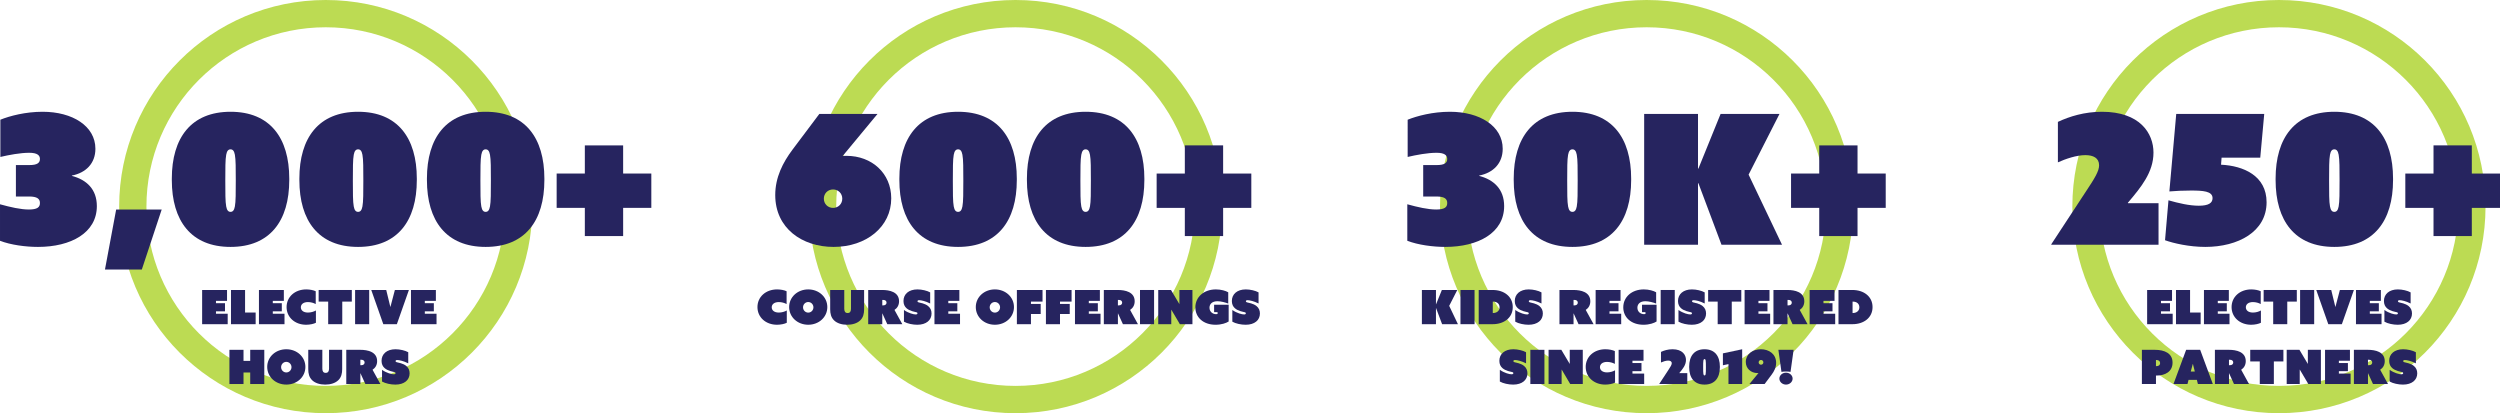
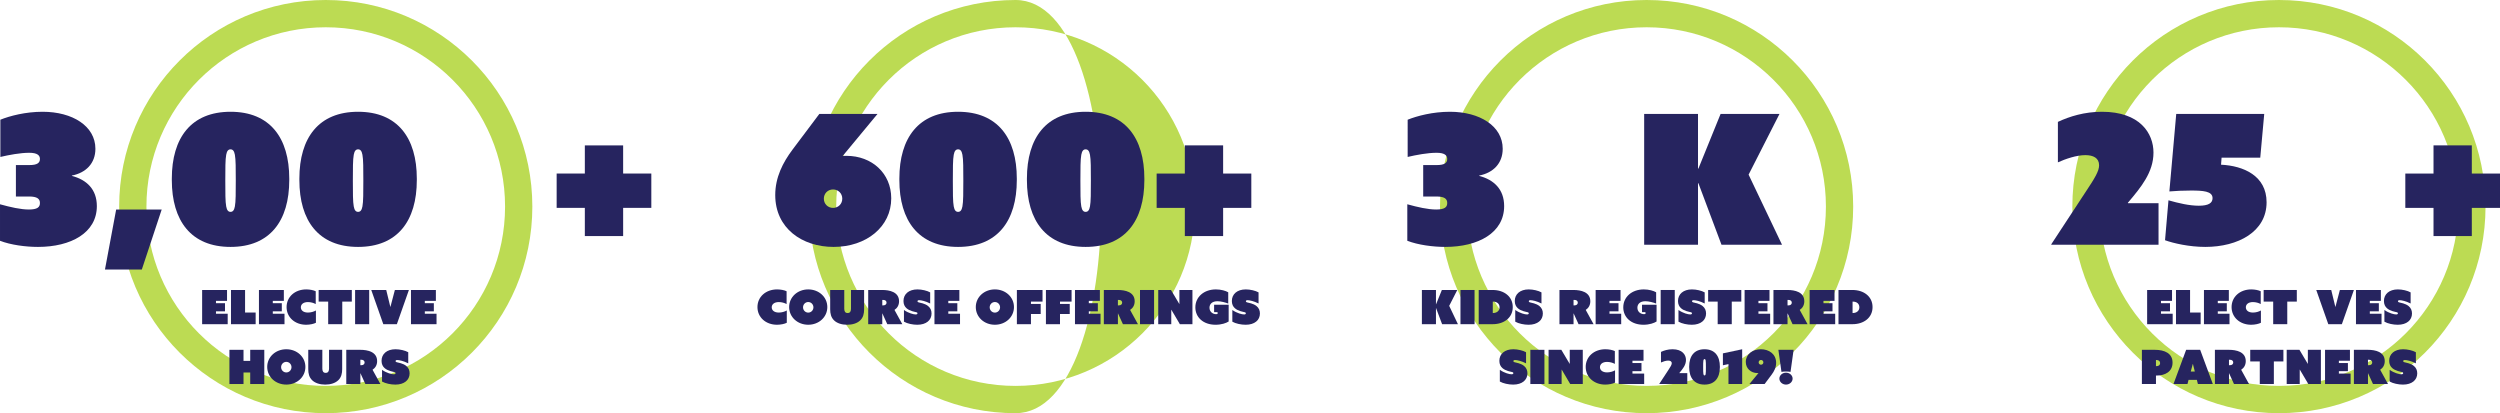
<svg xmlns="http://www.w3.org/2000/svg" x="0px" y="0px" viewBox="0 0 993.995 164.278" xml:space="preserve">
  <g id="main">
    <g>
-       <path fill="#BCDB53" d="M403.774,0c-45.364,0-82.139,36.775-82.139,82.139s36.775,82.139,82.139,82.139   s82.139-36.775,82.139-82.139S449.138,0,403.774,0z M403.774,153.435c-39.376,0-71.296-31.92-71.296-71.296   s31.92-71.296,71.296-71.296s71.296,31.92,71.296,71.296S443.15,153.435,403.774,153.435z" />
+       <path fill="#BCDB53" d="M403.774,0c-45.364,0-82.139,36.775-82.139,82.139s36.775,82.139,82.139,82.139   S449.138,0,403.774,0z M403.774,153.435c-39.376,0-71.296-31.92-71.296-71.296   s31.92-71.296,71.296-71.296s71.296,31.92,71.296,71.296S443.15,153.435,403.774,153.435z" />
      <g>
        <g>
          <path fill="#26245F" d="M309.652,120.104c-1.804,0-2.817,0.883-2.817,2.085s1.014,2.085,2.817,2.085     c1.164,0,2.311-0.338,3.175-0.826v4.884c-0.864,0.451-2.386,0.789-3.889,0.789c-4.489,0-7.776-2.986-7.776-7.025     c0-4.038,3.287-7.025,7.813-7.025c1.447,0,2.931,0.301,3.776,0.733v5.09C311.906,120.423,310.779,120.104,309.652,120.104z" />
          <path fill="#26245F" d="M321.351,115.069c4.264,0,7.589,3.062,7.589,7.025c0,3.964-3.325,7.025-7.589,7.025     s-7.589-3.062-7.589-7.025C313.762,118.132,317.087,115.069,321.351,115.069z M321.351,124.293c1.146,0,2.066-0.939,2.066-2.104     c0-1.164-0.921-2.104-2.066-2.104s-2.066,0.939-2.066,2.104C319.284,123.354,320.205,124.293,321.351,124.293z" />
          <path fill="#26245F" d="M342.046,127.355c-1.202,1.184-3.1,1.766-5.223,1.766c-2.122,0-4.02-0.582-5.222-1.766     c-1.183-1.165-1.521-2.668-1.521-4.377v-7.683h5.598v7.477c0,1.014,0.357,1.69,1.334,1.69s1.333-0.677,1.333-1.69v-7.477h5.223     v7.683C343.567,124.687,343.229,126.19,342.046,127.355z" />
          <path fill="#26245F" d="M345.196,115.295h5.56c2.931,0,6.706,0.789,6.706,4.489c0,1.578-0.714,2.705-1.822,3.438l3.118,5.673     h-5.973l-1.954-4.282h-0.037v4.282h-5.598V115.295z M351.15,121.419c0.902,0,1.334-0.488,1.334-1.09     c0-0.62-0.451-1.089-1.334-1.089h-0.356v2.179H351.15z" />
          <path fill="#26245F" d="M364.088,125.025c0.526,0,0.695-0.207,0.695-0.451s-0.169-0.356-0.432-0.432     c-0.602-0.169-2.63-0.433-3.926-1.597c-0.714-0.639-1.202-1.54-1.202-2.874c0-2.724,2.104-4.603,5.541-4.603     c1.747,0,3.851,0.489,5.071,1.184v4.414c-1.859-0.958-3.625-1.314-4.357-1.314c-0.526,0-0.677,0.188-0.677,0.432     s0.169,0.357,0.433,0.433c0.601,0.169,2.479,0.432,3.756,1.446c0.939,0.751,1.391,1.747,1.391,2.986     c0,2.63-2.104,4.471-5.673,4.471c-1.803,0-3.982-0.451-5.297-1.221v-4.64C361.289,124.556,363.243,125.025,364.088,125.025z" />
          <path fill="#26245F" d="M381.441,115.295v4.339h-4.396v0.921h3.588v3.23h-3.588v0.958h4.658v4.151h-10.162v-13.6H381.441z" />
          <path fill="#26245F" d="M395.562,115.069c4.264,0,7.588,3.062,7.588,7.025c0,3.964-3.324,7.025-7.588,7.025     c-4.265,0-7.589-3.062-7.589-7.025C387.973,118.132,391.297,115.069,395.562,115.069z M395.562,124.293     c1.146,0,2.065-0.939,2.065-2.104c0-1.164-0.92-2.104-2.065-2.104c-1.146,0-2.066,0.939-2.066,2.104     C393.495,123.354,394.415,124.293,395.562,124.293z" />
          <path fill="#26245F" d="M414.509,115.295v4.621h-4.602v0.92h3.869v4.001h-3.869v4.058h-5.598v-13.6H414.509z" />
          <path fill="#26245F" d="M426.058,115.295v4.621h-4.603v0.92h3.87v4.001h-3.87v4.058h-5.597v-13.6H426.058z" />
          <path fill="#26245F" d="M437.306,115.295v4.339h-4.396v0.921h3.588v3.23h-3.588v0.958h4.658v4.151h-10.162v-13.6H437.306z" />
          <path fill="#26245F" d="M438.88,115.295h5.56c2.931,0,6.706,0.789,6.706,4.489c0,1.578-0.714,2.705-1.822,3.438l3.118,5.673     h-5.974l-1.953-4.282h-0.038v4.282h-5.597V115.295z M444.834,121.419c0.901,0,1.334-0.488,1.334-1.09     c0-0.62-0.451-1.089-1.334-1.089h-0.357v2.179H444.834z" />
          <path fill="#26245F" d="M458.86,115.295v13.6h-5.597v-13.6H458.86z" />
          <path fill="#26245F" d="M465.583,115.295l3.307,5.561l0.037-0.02v-5.541h5.185v13.6h-4.997l-3.381-5.729l-0.037,0.019v5.71     h-5.185v-13.6H465.583z" />
          <path fill="#26245F" d="M475.271,122.208c0-4.114,3.382-7.139,8.171-7.139c2.011,0,3.889,0.545,4.903,1.146v4.489     c-0.996-0.413-2.912-0.939-4.265-0.939c-2.16,0-3.192,1.127-3.192,2.592c0,1.597,1.258,2.555,2.648,2.555     c0.263,0,0.45-0.037,0.563-0.075v-0.732h-1.371v-2.949h5.785v6.669c-0.958,0.619-2.817,1.296-5.203,1.296     C478.37,129.12,475.271,126.134,475.271,122.208z" />
          <path fill="#26245F" d="M494.651,125.025c0.525,0,0.694-0.207,0.694-0.451s-0.169-0.356-0.432-0.432     c-0.601-0.169-2.63-0.433-3.926-1.597c-0.714-0.639-1.202-1.54-1.202-2.874c0-2.724,2.104-4.603,5.541-4.603     c1.747,0,3.851,0.489,5.072,1.184v4.414c-1.86-0.958-3.626-1.314-4.358-1.314c-0.525,0-0.676,0.188-0.676,0.432     s0.169,0.357,0.432,0.433c0.602,0.169,2.479,0.432,3.757,1.446c0.939,0.751,1.39,1.747,1.39,2.986     c0,2.63-2.104,4.471-5.672,4.471c-1.804,0-3.982-0.451-5.298-1.221v-4.64C491.853,124.556,493.806,125.025,494.651,125.025z" />
        </g>
      </g>
      <g>
        <g>
          <path fill="#26245F" d="M354.354,78.848c0,11.351-9.914,19.325-22.917,19.325c-12.499,0-23.203-7.399-23.203-20.618     c0-7.04,3.017-12.931,6.896-18.103L325.763,45.3h23.132L335.03,62.038c0.574-0.072,1.077-0.072,1.58-0.072     C346.596,61.966,354.354,68.862,354.354,78.848z M334.886,78.992c0-2.084-1.58-3.664-3.663-3.664     c-2.084,0-3.664,1.58-3.664,3.664c0,2.083,1.58,3.663,3.664,3.663C333.306,82.655,334.886,81.075,334.886,78.992z" />
          <path fill="#26245F" d="M357.585,71.593v-0.575c0-16.235,7.687-26.58,23.348-26.58c15.66,0,23.348,10.345,23.348,26.58v0.575     c0,16.235-7.688,26.58-23.348,26.58C365.271,98.173,357.585,87.828,357.585,71.593z M380.933,84.236     c0.862,0,1.437-0.575,1.724-2.155c0.359-1.796,0.359-5.747,0.359-10.273c0-4.598,0-8.477-0.359-10.272     c-0.287-1.581-0.861-2.155-1.724-2.155s-1.437,0.574-1.725,2.155c-0.358,1.796-0.358,5.747-0.358,10.272     c0,4.598,0,8.478,0.358,10.273C379.496,83.661,380.07,84.236,380.933,84.236z" />
          <path fill="#26245F" d="M408.301,71.593v-0.575c0-16.235,7.687-26.58,23.347-26.58c15.661,0,23.348,10.345,23.348,26.58v0.575     c0,16.235-7.687,26.58-23.348,26.58C415.987,98.173,408.301,87.828,408.301,71.593z M431.647,84.236     c0.862,0,1.438-0.575,1.725-2.155c0.359-1.796,0.359-5.747,0.359-10.273c0-4.598,0-8.477-0.359-10.272     c-0.287-1.581-0.862-2.155-1.725-2.155c-0.861,0-1.437,0.574-1.724,2.155c-0.359,1.796-0.359,5.747-0.359,10.272     c0,4.598,0,8.478,0.359,10.273C430.211,83.661,430.786,84.236,431.647,84.236z" />
          <path fill="#26245F" d="M459.878,82.655V69.006h11.207V57.8h15.229v11.206h11.207v13.649h-11.207v11.207h-15.229V82.655H459.878     z" />
        </g>
      </g>
      <path fill="#BCDB53" d="M654.684,0c-45.364,0-82.139,36.775-82.139,82.139s36.775,82.139,82.139,82.139   c45.364,0,82.139-36.775,82.139-82.139S700.048,0,654.684,0z M654.684,153.435c-39.376,0-71.296-31.92-71.296-71.296   s31.92-71.296,71.296-71.296s71.296,31.92,71.296,71.296S694.06,153.435,654.684,153.435z" />
      <g>
        <g>
          <path fill="#26245F" d="M570.937,115.295v5.673l0.038,0.019l2.311-5.691h6.123l-3.212,6.312l3.475,7.288h-6.292l-2.404-6.405     l-0.038,0.019v6.387h-5.597v-13.6H570.937z" />
          <path fill="#26245F" d="M586.278,115.295v13.6h-5.598v-13.6H586.278z" />
          <path fill="#26245F" d="M587.929,115.295h5.541c4.564,0,8.002,2.63,8.002,6.8c0,4.208-3.456,6.8-7.964,6.8h-5.579V115.295z      M593.583,124.462c1.577,0,2.648-0.902,2.648-2.273c0-1.427-1.033-2.272-2.63-2.272h-0.075v4.546H593.583z" />
          <path fill="#26245F" d="M607.14,125.025c0.526,0,0.695-0.207,0.695-0.451s-0.169-0.356-0.432-0.432     c-0.602-0.169-2.63-0.433-3.926-1.597c-0.714-0.639-1.202-1.54-1.202-2.874c0-2.724,2.104-4.603,5.541-4.603     c1.747,0,3.851,0.489,5.071,1.184v4.414c-1.859-0.958-3.625-1.314-4.357-1.314c-0.526,0-0.677,0.188-0.677,0.432     s0.169,0.357,0.433,0.433c0.601,0.169,2.479,0.432,3.756,1.446c0.939,0.751,1.391,1.747,1.391,2.986     c0,2.63-2.104,4.471-5.673,4.471c-1.803,0-3.982-0.451-5.297-1.221v-4.64C604.341,124.556,606.295,125.025,607.14,125.025z" />
          <path fill="#26245F" d="M620.039,115.295h5.56c2.931,0,6.706,0.789,6.706,4.489c0,1.578-0.714,2.705-1.822,3.438l3.118,5.673     h-5.973l-1.954-4.282h-0.037v4.282h-5.598V115.295z M625.993,121.419c0.902,0,1.334-0.488,1.334-1.09     c0-0.62-0.451-1.089-1.334-1.089h-0.356v2.179H625.993z" />
          <path fill="#26245F" d="M644.322,115.295v4.339h-4.396v0.921h3.588v3.23h-3.588v0.958h4.658v4.151h-10.162v-13.6H644.322z" />
          <path fill="#26245F" d="M645.408,122.208c0-4.114,3.381-7.139,8.171-7.139c2.01,0,3.888,0.545,4.902,1.146v4.489     c-0.995-0.413-2.911-0.939-4.264-0.939c-2.16,0-3.193,1.127-3.193,2.592c0,1.597,1.259,2.555,2.648,2.555     c0.263,0,0.451-0.037,0.563-0.075v-0.732h-1.371v-2.949h5.785v6.669c-0.958,0.619-2.817,1.296-5.203,1.296     C648.508,129.12,645.408,126.134,645.408,122.208z" />
          <path fill="#26245F" d="M665.878,115.295v13.6h-5.598v-13.6H665.878z" />
          <path fill="#26245F" d="M672.036,125.025c0.526,0,0.695-0.207,0.695-0.451s-0.169-0.356-0.432-0.432     c-0.602-0.169-2.63-0.433-3.926-1.597c-0.714-0.639-1.202-1.54-1.202-2.874c0-2.724,2.104-4.603,5.541-4.603     c1.747,0,3.851,0.489,5.071,1.184v4.414c-1.859-0.958-3.625-1.314-4.357-1.314c-0.526,0-0.677,0.188-0.677,0.432     s0.169,0.357,0.433,0.433c0.601,0.169,2.479,0.432,3.756,1.446c0.939,0.751,1.391,1.747,1.391,2.986     c0,2.63-2.104,4.471-5.673,4.471c-1.803,0-3.982-0.451-5.297-1.221v-4.64C669.237,124.556,671.191,125.025,672.036,125.025z" />
          <path fill="#26245F" d="M679.151,119.916v-4.621h13.187v4.621h-3.794v8.979h-5.598v-8.979H679.151z" />
          <path fill="#26245F" d="M703.548,115.295v4.339h-4.396v0.921h3.588v3.23h-3.588v0.958h4.658v4.151h-10.162v-13.6H703.548z" />
          <path fill="#26245F" d="M705.122,115.295h5.56c2.931,0,6.706,0.789,6.706,4.489c0,1.578-0.714,2.705-1.822,3.438l3.118,5.673     h-5.973l-1.954-4.282h-0.037v4.282h-5.598V115.295z M711.076,121.419c0.902,0,1.334-0.488,1.334-1.09     c0-0.62-0.451-1.089-1.334-1.089h-0.356v2.179H711.076z" />
          <path fill="#26245F" d="M729.405,115.295v4.339h-4.396v0.921h3.588v3.23h-3.588v0.958h4.658v4.151h-10.162v-13.6H729.405z" />
          <path fill="#26245F" d="M730.979,115.295h5.541c4.564,0,8.002,2.63,8.002,6.8c0,4.208-3.457,6.8-7.965,6.8h-5.578V115.295z      M736.633,124.462c1.578,0,2.648-0.902,2.648-2.273c0-1.427-1.033-2.272-2.63-2.272h-0.075v4.546H736.633z" />
          <path fill="#26245F" d="M601.009,148.817c0.526,0,0.695-0.207,0.695-0.451s-0.169-0.356-0.432-0.432     c-0.602-0.169-2.63-0.433-3.926-1.597c-0.714-0.639-1.202-1.54-1.202-2.874c0-2.724,2.104-4.602,5.541-4.602     c1.747,0,3.851,0.488,5.071,1.183v4.414c-1.859-0.958-3.625-1.314-4.357-1.314c-0.526,0-0.677,0.188-0.677,0.432     s0.169,0.357,0.433,0.433c0.601,0.169,2.479,0.432,3.756,1.446c0.939,0.751,1.391,1.747,1.391,2.986     c0,2.63-2.104,4.471-5.673,4.471c-1.803,0-3.982-0.451-5.297-1.221v-4.64C598.21,148.348,600.164,148.817,601.009,148.817z" />
          <path fill="#26245F" d="M614.06,139.087v13.6h-5.597v-13.6H614.06z" />
          <path fill="#26245F" d="M620.782,139.087l3.306,5.561l0.038-0.02v-5.541h5.184v13.6h-4.996l-3.381-5.729l-0.038,0.019v5.71     h-5.184v-13.6H620.782z" />
          <path fill="#26245F" d="M638.96,143.896c-1.803,0-2.817,0.883-2.817,2.085s1.015,2.085,2.817,2.085     c1.165,0,2.311-0.338,3.175-0.826v4.884c-0.864,0.451-2.386,0.789-3.888,0.789c-4.49,0-7.777-2.986-7.777-7.025     c0-4.038,3.287-7.024,7.814-7.024c1.446,0,2.931,0.3,3.775,0.732v5.09C641.215,144.215,640.087,143.896,638.96,143.896z" />
          <path fill="#26245F" d="M653.458,139.087v4.339h-4.396v0.921h3.588v3.23h-3.588v0.958h4.658v4.151h-10.162v-13.6H653.458z" />
          <path fill="#26245F" d="M664.685,144.422c0-0.751-0.601-1.052-1.428-1.052c-0.92,0-2.066,0.395-2.854,0.751v-4.207     c1.202-0.563,2.761-1.052,4.583-1.052c3.944,0,5.354,2.234,5.354,4.244c0,2.048-1.297,3.606-2.668,5.223l0.02,0.037h3.174v4.32     h-11.139l-0.019-0.037l3.55-5.41C664.271,145.718,664.685,145.023,664.685,144.422z" />
          <path fill="#26245F" d="M671.612,145.962v-0.15c0-4.245,2.01-6.949,6.104-6.949c4.096,0,6.105,2.704,6.105,6.949v0.15     c0,4.245-2.01,6.95-6.105,6.95C673.622,152.912,671.612,150.207,671.612,145.962z M677.717,149.268     c0.226,0,0.376-0.15,0.451-0.563c0.094-0.47,0.094-1.502,0.094-2.686c0-1.202,0-2.217-0.094-2.687     c-0.075-0.413-0.226-0.563-0.451-0.563c-0.225,0-0.375,0.15-0.45,0.563c-0.094,0.47-0.094,1.503-0.094,2.687     c0,1.202,0,2.216,0.094,2.686C677.342,149.117,677.492,149.268,677.717,149.268z" />
          <path fill="#26245F" d="M685.021,145.23v-4.733l7.663-1.634v13.824h-5.447v-7.927L685.021,145.23z" />
          <path fill="#26245F" d="M706.187,144.253c0,1.841-0.789,3.381-1.804,4.733l-2.779,3.7h-6.049l3.625-4.377     c-0.169,0.02-0.281,0.02-0.413,0.02c-2.61,0-4.64-1.804-4.64-4.414c0-2.968,2.593-5.053,5.992-5.053     C703.388,138.862,706.187,140.797,706.187,144.253z M701.115,144.065c0-0.525-0.414-0.938-0.939-0.938     c-0.526,0-0.939,0.413-0.939,0.938c0,0.526,0.413,0.939,0.939,0.939C700.701,145.004,701.115,144.591,701.115,144.065z" />
          <path fill="#26245F" d="M713.133,139.087l-1.221,8.772c-0.602-0.094-1.202-0.15-1.804-0.15c-0.601,0-1.202,0.057-1.803,0.15     l-1.222-8.772H713.133z M710.108,148.179c1.446,0,2.63,1.052,2.63,2.348c0,1.314-1.184,2.386-2.63,2.386s-2.63-1.071-2.63-2.386     C707.479,149.231,708.662,148.179,710.108,148.179z" />
        </g>
      </g>
      <g>
        <g>
          <path fill="#26245F" d="M571.034,83.302c3.376,0,4.382-0.934,4.382-2.586s-1.077-2.586-4.311-2.586h-5.244v-12.5h5.388     c3.09,0,4.167-0.862,4.167-2.442c0-1.437-1.077-2.442-4.238-2.442c-3.592,0-8.118,0.861-11.494,1.652V47.599     c3.735-1.509,9.985-3.161,16.81-3.161c11.854,0,20.978,5.675,20.978,14.727c0,5.819-3.808,9.555-9.339,10.633v0.144     c5.818,1.508,9.913,5.315,9.913,11.997c0,10.632-10.272,16.235-23.419,16.235c-4.885,0-10.848-0.79-15.086-2.442V81.219     C563.706,82.368,567.729,83.302,571.034,83.302z" />
-           <path fill="#26245F" d="M601.851,71.593v-0.575c0-16.235,7.687-26.58,23.347-26.58c15.661,0,23.348,10.345,23.348,26.58v0.575     c0,16.235-7.687,26.58-23.348,26.58C609.537,98.173,601.851,87.828,601.851,71.593z M625.197,84.236     c0.862,0,1.438-0.575,1.725-2.155c0.359-1.796,0.359-5.747,0.359-10.273c0-4.598,0-8.477-0.359-10.272     c-0.287-1.581-0.862-2.155-1.725-2.155c-0.861,0-1.437,0.574-1.724,2.155c-0.359,1.796-0.359,5.747-0.359,10.272     c0,4.598,0,8.478,0.359,10.273C623.761,83.661,624.336,84.236,625.197,84.236z" />
          <path fill="#26245F" d="M675.123,45.3v21.695l0.144,0.071l8.836-21.767h23.419l-12.284,24.138l13.29,27.873h-24.065     l-9.195-24.497l-0.144,0.072v24.425h-21.408V45.3H675.123z" />
-           <path fill="#26245F" d="M712.116,82.655V69.006h11.207V57.8h15.229v11.206h11.207v13.649h-11.207v11.207h-15.229V82.655H712.116     z" />
        </g>
      </g>
      <path fill="#BCDB53" d="M906.103,0c-45.364,0-82.139,36.775-82.139,82.139s36.775,82.139,82.139,82.139   s82.139-36.775,82.139-82.139S951.468,0,906.103,0z M906.103,153.435c-39.376,0-71.296-31.92-71.296-71.296   s31.92-71.296,71.296-71.296S977.4,42.763,977.4,82.139S945.479,153.435,906.103,153.435z" />
      <g>
        <g>
          <path fill="#26245F" d="M863.594,115.295v4.339h-4.396v0.921h3.588v3.23h-3.588v0.958h4.658v4.151h-10.161v-13.6H863.594z" />
          <path fill="#26245F" d="M870.766,115.295v8.979h4.207v4.621h-9.805v-13.6H870.766z" />
          <path fill="#26245F" d="M886.184,115.295v4.339h-4.396v0.921h3.588v3.23h-3.588v0.958h4.658v4.151h-10.161v-13.6H886.184z" />
          <path fill="#26245F" d="M895.76,120.104c-1.804,0-2.818,0.883-2.818,2.085s1.015,2.085,2.818,2.085     c1.164,0,2.311-0.338,3.174-0.826v4.884c-0.863,0.451-2.385,0.789-3.888,0.789c-4.489,0-7.776-2.986-7.776-7.025     c0-4.038,3.287-7.025,7.813-7.025c1.446,0,2.931,0.301,3.776,0.733v5.09C898.014,120.423,896.887,120.104,895.76,120.104z" />
          <path fill="#26245F" d="M900.02,119.916v-4.621h13.186v4.621h-3.793v8.979h-5.598v-8.979H900.02z" />
-           <path fill="#26245F" d="M920.113,115.295v13.6h-5.597v-13.6H920.113z" />
          <path fill="#26245F" d="M926.893,115.295l1.634,6.725h0.038l1.766-6.725h5.578l-4.789,13.6h-5.391l-4.791-13.6H926.893z" />
          <path fill="#26245F" d="M946.63,115.295v4.339h-4.396v0.921h3.588v3.23h-3.588v0.958h4.658v4.151H936.73v-13.6H946.63z" />
          <path fill="#26245F" d="M952.712,125.025c0.526,0,0.694-0.207,0.694-0.451s-0.168-0.356-0.432-0.432     c-0.601-0.169-2.629-0.433-3.926-1.597c-0.713-0.639-1.201-1.54-1.201-2.874c0-2.724,2.104-4.603,5.541-4.603     c1.746,0,3.85,0.489,5.071,1.184v4.414c-1.86-0.958-3.626-1.314-4.358-1.314c-0.525,0-0.676,0.188-0.676,0.432     s0.169,0.357,0.432,0.433c0.602,0.169,2.48,0.432,3.757,1.446c0.939,0.751,1.39,1.747,1.39,2.986     c0,2.63-2.104,4.471-5.672,4.471c-1.803,0-3.982-0.451-5.297-1.221v-4.64C949.913,124.556,951.867,125.025,952.712,125.025z" />
          <path fill="#26245F" d="M856.795,139.087c3.812,0,7.006,1.371,7.006,5.091c0,3.625-2.968,5.146-6.424,5.146h-0.17v3.362h-5.597     v-13.6H856.795z M858.861,144.365c0-0.714-0.527-1.239-1.504-1.239h-0.15v2.46h0.15     C858.354,145.586,858.861,145.061,858.861,144.365z" />
          <path fill="#26245F" d="M873.471,151.033h-3.307l-0.432,1.653h-5.561l5.035-13.6h5.578l5.033,13.6h-5.936L873.471,151.033z      M871.836,144.76l-0.789,2.949h1.597l-0.732-2.949H871.836z" />
          <path fill="#26245F" d="M880.641,139.087h5.561c2.93,0,6.705,0.789,6.705,4.489c0,1.578-0.713,2.705-1.822,3.438l3.119,5.673     h-5.974l-1.954-4.282h-0.037v4.282h-5.598V139.087z M886.596,145.211c0.901,0,1.333-0.488,1.333-1.09     c0-0.62-0.45-1.089-1.333-1.089h-0.357v2.179H886.596z" />
          <path fill="#26245F" d="M894.687,143.708v-4.621h13.187v4.621h-3.795v8.979h-5.598v-8.979H894.687z" />
          <path fill="#26245F" d="M914.255,139.087l3.306,5.561l0.038-0.02v-5.541h5.185v13.6h-4.997l-3.381-5.729l-0.038,0.019v5.71     h-5.184v-13.6H914.255z" />
          <path fill="#26245F" d="M934.33,139.087v4.339h-4.395v0.921h3.587v3.23h-3.587v0.958h4.658v4.151h-10.162v-13.6H934.33z" />
          <path fill="#26245F" d="M935.904,139.087h5.561c2.93,0,6.705,0.789,6.705,4.489c0,1.578-0.713,2.705-1.822,3.438l3.119,5.673     h-5.974l-1.954-4.282h-0.037v4.282h-5.598V139.087z M941.859,145.211c0.901,0,1.333-0.488,1.333-1.09     c0-0.62-0.45-1.089-1.333-1.089h-0.357v2.179H941.859z" />
          <path fill="#26245F" d="M954.797,148.817c0.525,0,0.694-0.207,0.694-0.451s-0.169-0.356-0.432-0.432     c-0.601-0.169-2.63-0.433-3.926-1.597c-0.714-0.639-1.202-1.54-1.202-2.874c0-2.724,2.104-4.602,5.541-4.602     c1.747,0,3.851,0.488,5.072,1.183v4.414c-1.86-0.958-3.626-1.314-4.358-1.314c-0.526,0-0.677,0.188-0.677,0.432     s0.17,0.357,0.433,0.433c0.601,0.169,2.479,0.432,3.757,1.446c0.939,0.751,1.39,1.747,1.39,2.986     c0,2.63-2.104,4.471-5.673,4.471c-1.803,0-3.982-0.451-5.297-1.221v-4.64C951.998,148.348,953.951,148.817,954.797,148.817z" />
        </g>
      </g>
      <g>
        <g>
          <path fill="#26245F" d="M834.594,65.702c0-2.874-2.299-4.023-5.46-4.023c-3.521,0-7.902,1.509-10.919,2.873V48.46     c4.598-2.154,10.56-4.022,17.528-4.022c15.086,0,20.474,8.549,20.474,16.235c0,7.83-4.957,13.793-10.201,19.971l0.072,0.145     h12.141v16.522h-42.601l-0.071-0.144l13.577-20.689C833.014,70.658,834.594,68.001,834.594,65.702z" />
          <path fill="#26245F" d="M874.246,81.794c3.879,0,5.46-1.078,5.46-3.018c0-2.802-3.88-3.018-8.62-3.018     c-3.233,0-6.035,0.144-8.549,0.359l2.729-30.818h34.985l-1.58,17.385h-15.374l-0.216,2.802     c8.908,0.431,18.104,4.382,18.104,14.942c0,11.709-11.351,17.744-24.354,17.744c-6.393,0-12.643-1.438-16.02-2.658l1.365-15.876     C866.2,80.788,870.511,81.794,874.246,81.794z" />
-           <path fill="#26245F" d="M904.774,71.593v-0.575c0-16.235,7.687-26.58,23.348-26.58s23.348,10.345,23.348,26.58v0.575     c0,16.235-7.687,26.58-23.348,26.58S904.774,87.828,904.774,71.593z M928.122,84.236c0.862,0,1.437-0.575,1.724-2.155     c0.359-1.796,0.359-5.747,0.359-10.273c0-4.598,0-8.477-0.359-10.272c-0.287-1.581-0.861-2.155-1.724-2.155     s-1.437,0.574-1.724,2.155c-0.359,1.796-0.359,5.747-0.359,10.272c0,4.598,0,8.478,0.359,10.273     C926.686,83.661,927.26,84.236,928.122,84.236z" />
          <path fill="#26245F" d="M956.352,82.655V69.006h11.207V57.8h15.23v11.206h11.206v13.649h-11.206v11.207h-15.23V82.655H956.352z" />
        </g>
      </g>
      <path fill="#BCDB53" d="M129.518,0C84.154,0,47.379,36.775,47.379,82.139s36.775,82.139,82.139,82.139   s82.139-36.775,82.139-82.139S174.882,0,129.518,0z M129.518,153.435c-39.376,0-71.296-31.92-71.296-71.296   s31.92-71.296,71.296-71.296s71.296,31.92,71.296,71.296S168.894,153.435,129.518,153.435z" />
      <g>
        <g>
          <path fill="#26245F" d="M90.267,115.295v4.339h-4.396v0.921h3.588v3.23h-3.588v0.958h4.658v4.151H80.367v-13.6H90.267z" />
          <path fill="#26245F" d="M97.438,115.295v8.979h4.208v4.621h-9.805v-13.6H97.438z" />
          <path fill="#26245F" d="M112.856,115.295v4.339h-4.396v0.921h3.588v3.23h-3.588v0.958h4.658v4.151h-10.162v-13.6H112.856z" />
          <path fill="#26245F" d="M122.432,120.104c-1.803,0-2.817,0.883-2.817,2.085s1.015,2.085,2.817,2.085     c1.165,0,2.311-0.338,3.175-0.826v4.884c-0.864,0.451-2.386,0.789-3.888,0.789c-4.49,0-7.777-2.986-7.777-7.025     c0-4.038,3.287-7.025,7.814-7.025c1.446,0,2.931,0.301,3.775,0.733v5.09C124.687,120.423,123.559,120.104,122.432,120.104z" />
          <path fill="#26245F" d="M126.692,119.916v-4.621h13.186v4.621h-3.794v8.979h-5.598v-8.979H126.692z" />
          <path fill="#26245F" d="M146.786,115.295v13.6h-5.597v-13.6H146.786z" />
          <path fill="#26245F" d="M153.565,115.295l1.634,6.725h0.037l1.766-6.725h5.579l-4.79,13.6H152.4l-4.79-13.6H153.565z" />
          <path fill="#26245F" d="M173.303,115.295v4.339h-4.396v0.921h3.588v3.23h-3.588v0.958h4.658v4.151h-10.162v-13.6H173.303z" />
          <path fill="#26245F" d="M96.818,139.087v4.396h2.667v-4.396h5.598v13.6h-5.598v-4.583h-2.667v4.583h-5.598v-13.6H96.818z" />
          <path fill="#26245F" d="M113.832,138.862c4.264,0,7.588,3.062,7.588,7.024c0,3.964-3.324,7.025-7.588,7.025     c-4.265,0-7.589-3.062-7.589-7.025C106.243,141.924,109.567,138.862,113.832,138.862z M113.832,148.085     c1.146,0,2.065-0.939,2.065-2.104c0-1.164-0.92-2.104-2.065-2.104c-1.146,0-2.066,0.939-2.066,2.104     C111.766,147.146,112.686,148.085,113.832,148.085z" />
          <path fill="#26245F" d="M134.526,151.147c-1.202,1.184-3.1,1.766-5.222,1.766c-2.123,0-4.02-0.582-5.222-1.766     c-1.184-1.165-1.521-2.667-1.521-4.377v-7.683h5.598v7.477c0,1.014,0.356,1.69,1.333,1.69c0.978,0,1.334-0.677,1.334-1.69     v-7.477h5.222v7.683C136.048,148.48,135.71,149.982,134.526,151.147z" />
          <path fill="#26245F" d="M137.678,139.087h5.56c2.931,0,6.706,0.789,6.706,4.489c0,1.578-0.714,2.705-1.822,3.438l3.118,5.673     h-5.974l-1.953-4.282h-0.038v4.282h-5.597V139.087z M143.632,145.211c0.901,0,1.334-0.488,1.334-1.09     c0-0.62-0.451-1.089-1.334-1.089h-0.357v2.179H143.632z" />
          <path fill="#26245F" d="M156.569,148.817c0.525,0,0.694-0.207,0.694-0.451s-0.169-0.356-0.432-0.432     c-0.601-0.169-2.63-0.433-3.926-1.597c-0.714-0.639-1.202-1.54-1.202-2.874c0-2.724,2.104-4.602,5.541-4.602     c1.747,0,3.851,0.488,5.072,1.183v4.414c-1.86-0.958-3.626-1.314-4.358-1.314c-0.525,0-0.676,0.188-0.676,0.432     s0.169,0.357,0.432,0.433c0.602,0.169,2.479,0.432,3.757,1.446c0.939,0.751,1.39,1.747,1.39,2.986     c0,2.63-2.104,4.471-5.672,4.471c-1.804,0-3.982-0.451-5.298-1.221v-4.64C153.771,148.348,155.724,148.817,156.569,148.817z" />
        </g>
      </g>
      <g>
        <g>
          <path fill="#26245F" d="M11.494,83.302c3.377,0,4.383-0.934,4.383-2.586s-1.078-2.586-4.311-2.586H6.322v-12.5h5.388     c3.089,0,4.167-0.862,4.167-2.442c0-1.437-1.078-2.442-4.239-2.442c-3.592,0-8.117,0.861-11.494,1.652V47.599     c3.736-1.509,9.986-3.161,16.811-3.161c11.854,0,20.977,5.675,20.977,14.727c0,5.819-3.808,9.555-9.339,10.633v0.144     c5.819,1.508,9.914,5.315,9.914,11.997c0,10.632-10.273,16.235-23.42,16.235c-4.885,0-10.848-0.79-15.086-2.442V81.219     C4.167,82.368,8.189,83.302,11.494,83.302z" />
          <path fill="#26245F" d="M64.293,83.302l-7.902,23.851H41.736l4.453-23.851H64.293z" />
          <path fill="#26245F" d="M68.315,71.593v-0.575c0-16.235,7.687-26.58,23.347-26.58c15.661,0,23.348,10.345,23.348,26.58v0.575     c0,16.235-7.687,26.58-23.348,26.58C76.002,98.173,68.315,87.828,68.315,71.593z M91.662,84.236     c0.862,0,1.438-0.575,1.725-2.155c0.359-1.796,0.359-5.747,0.359-10.273c0-4.598,0-8.477-0.359-10.272     c-0.287-1.581-0.862-2.155-1.725-2.155c-0.861,0-1.437,0.574-1.724,2.155c-0.359,1.796-0.359,5.747-0.359,10.272     c0,4.598,0,8.478,0.359,10.273C90.226,83.661,90.801,84.236,91.662,84.236z" />
          <path fill="#26245F" d="M119.031,71.593v-0.575c0-16.235,7.687-26.58,23.347-26.58c15.661,0,23.348,10.345,23.348,26.58v0.575     c0,16.235-7.687,26.58-23.348,26.58C126.718,98.173,119.031,87.828,119.031,71.593z M142.378,84.236     c0.862,0,1.438-0.575,1.725-2.155c0.359-1.796,0.359-5.747,0.359-10.273c0-4.598,0-8.477-0.359-10.272     c-0.287-1.581-0.862-2.155-1.725-2.155c-0.861,0-1.437,0.574-1.724,2.155c-0.359,1.796-0.359,5.747-0.359,10.272     c0,4.598,0,8.478,0.359,10.273C140.941,83.661,141.517,84.236,142.378,84.236z" />
-           <path fill="#26245F" d="M169.746,71.593v-0.575c0-16.235,7.687-26.58,23.348-26.58c15.66,0,23.348,10.345,23.348,26.58v0.575     c0,16.235-7.688,26.58-23.348,26.58C177.433,98.173,169.746,87.828,169.746,71.593z M193.094,84.236     c0.862,0,1.437-0.575,1.724-2.155c0.359-1.796,0.359-5.747,0.359-10.273c0-4.598,0-8.477-0.359-10.272     c-0.287-1.581-0.861-2.155-1.724-2.155s-1.437,0.574-1.725,2.155c-0.358,1.796-0.358,5.747-0.358,10.272     c0,4.598,0,8.478,0.358,10.273C191.657,83.661,192.231,84.236,193.094,84.236z" />
          <path fill="#26245F" d="M221.323,82.655V69.006h11.207V57.8h15.229v11.206h11.207v13.649H247.76v11.207H232.53V82.655H221.323z" />
        </g>
      </g>
    </g>
  </g>
  <g id="masks" />
</svg>